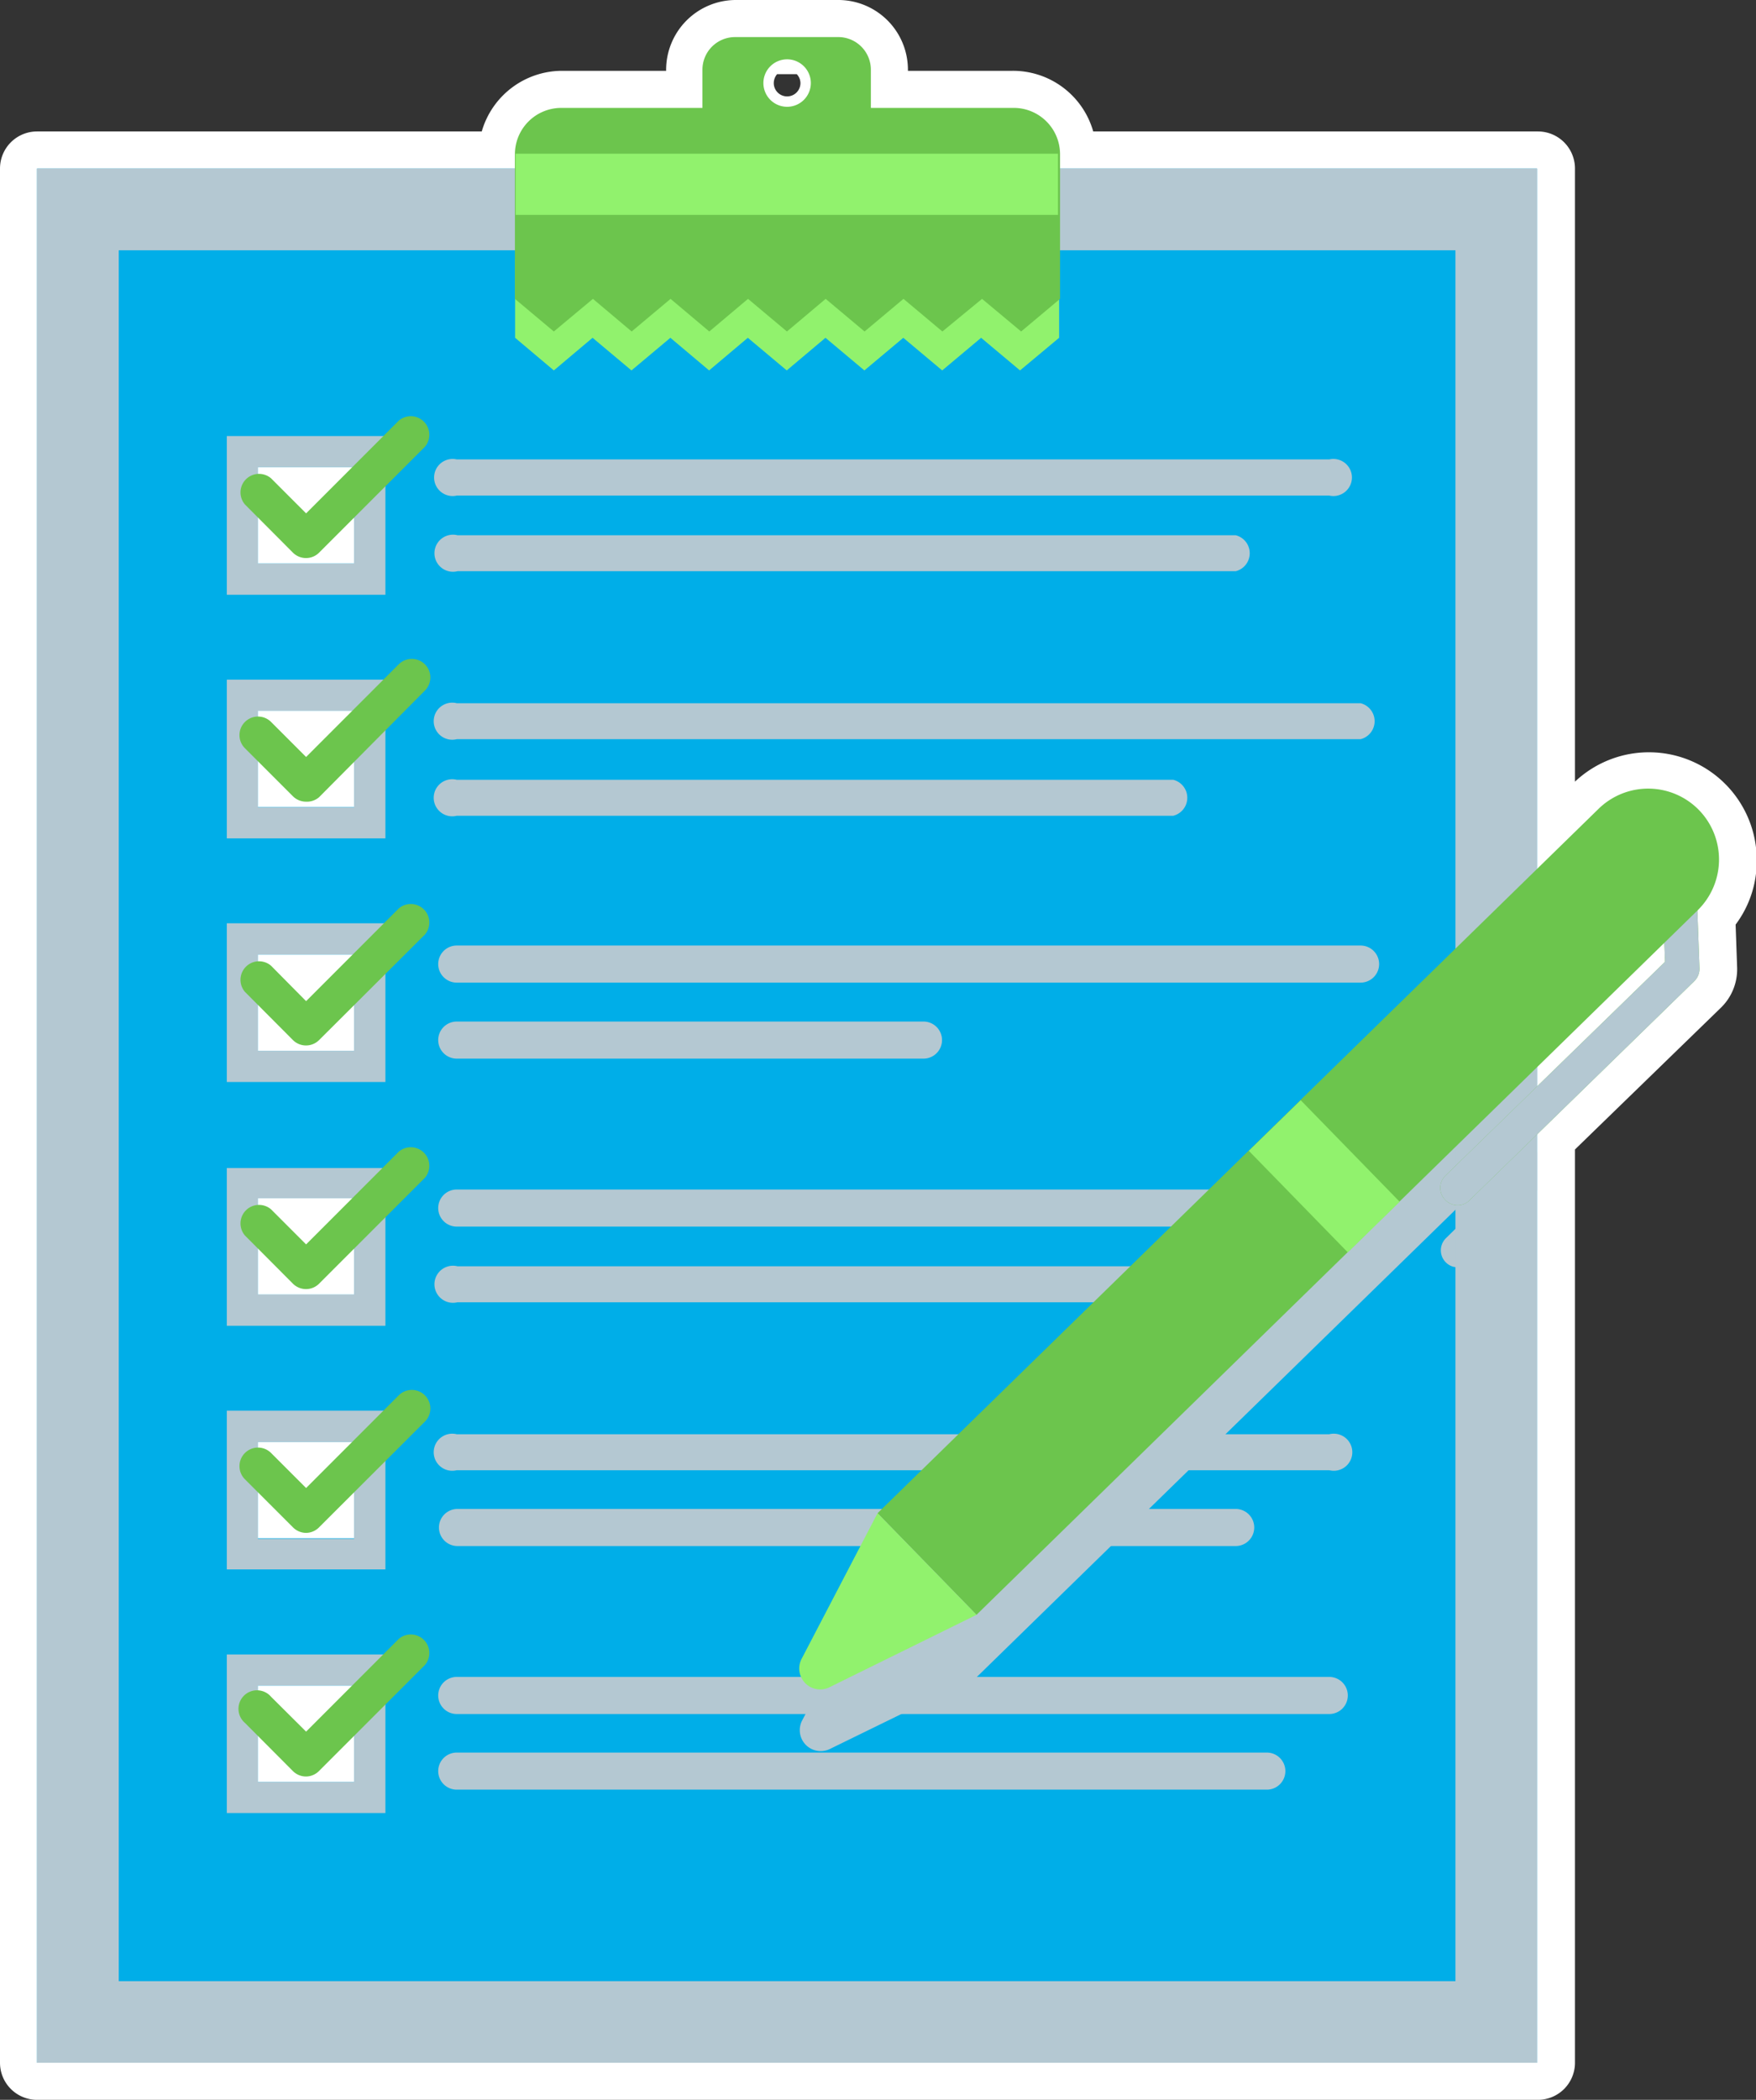
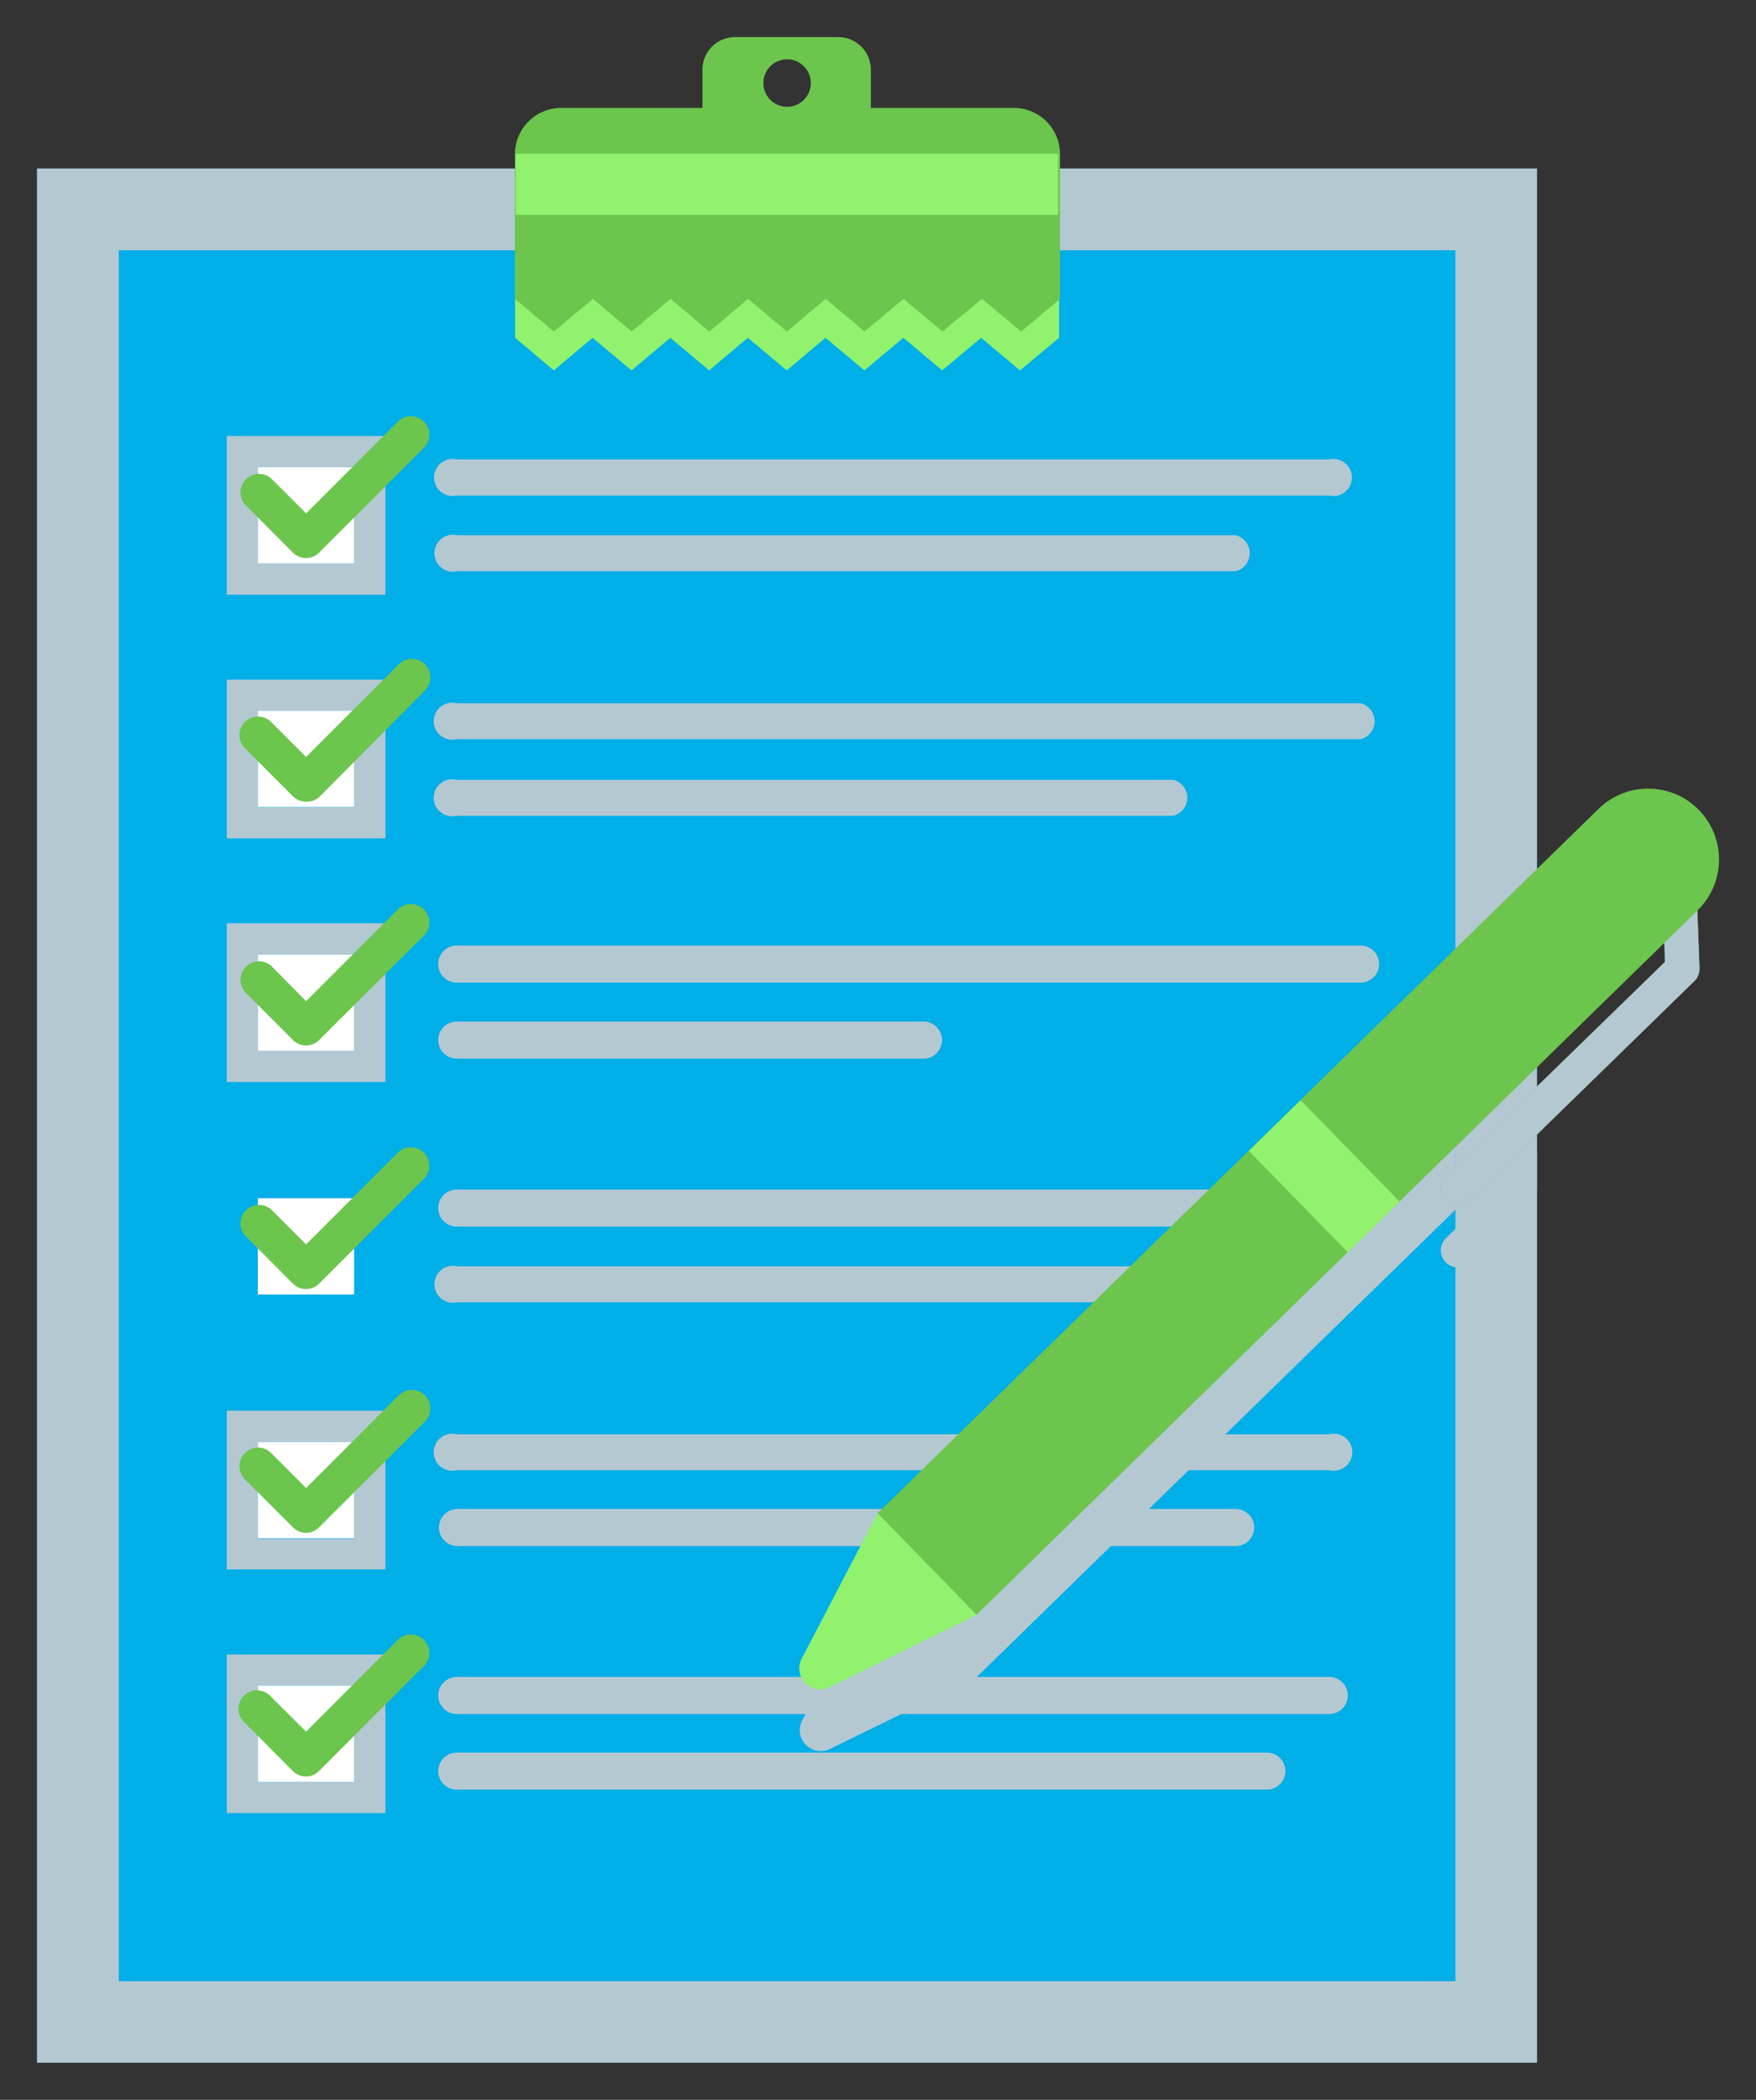
<svg xmlns="http://www.w3.org/2000/svg" viewBox="0 0 94.77 113.26">
  <rect x="0" y="0" width="94.77" height="113.26" fill="#333333" stroke="none" />
  <title>cta-reviews</title>
  <g style="isolation:isolate">
    <g id="a6209027-50b9-4038-8bb6-38687e71b82a" data-name="Layer 2">
      <g id="bab4fa26-fdc2-421d-ba99-909d5784e595" data-name="sprite">
-         <path d="M83,113.26H2a2,2,0,0,1-2-2V9.09a2,2,0,0,1,2-2H26a4.52,4.52,0,0,1,4.33-3.27h5.62V3.76A3.77,3.77,0,0,1,39.67,0h5.62A3.76,3.76,0,0,1,49,3.76v.06h5.63A4.5,4.5,0,0,1,59,7.09H83a2,2,0,0,1,2,2V42.16a5.82,5.82,0,0,1,9.81,4.32,5.71,5.71,0,0,1-1.14,3.39l.08,2.28a2.89,2.89,0,0,1-.87,2.2L85,62v49.23A2,2,0,0,1,83,113.26Zm-79-4H81V61.19a2,2,0,0,1,.46-1.29A2,2,0,0,1,81,58.62v-1a2,2,0,0,1,.6-1.43l6.87-6.7a2,2,0,0,1,1.19-.56,2,2,0,0,1,.61-1.2,1.76,1.76,0,0,0,.54-1.27,1.8,1.8,0,0,0-.52-1.3A1.77,1.77,0,0,0,89,44.58a1.83,1.83,0,0,0-1.3.52l-3.32,3.24A2,2,0,0,1,81,46.9V11.09H57.16a2,2,0,0,1-2-2V8.32a.49.49,0,0,0-.49-.5H47a2,2,0,0,1-1.91-1.41,3.26,3.26,0,0,1-2.65,1.35,3.29,3.29,0,0,1-2.66-1.35,2,2,0,0,1-1.91,1.41H30.29a.5.5,0,0,0-.5.5v.77a2,2,0,0,1-2,2H4ZM41.94,4a.75.75,0,0,0-.18.48.72.72,0,0,0,1.44,0A.71.71,0,0,0,43,4Z" style="fill:#fff" />
        <rect x="2" y="9.09" width="80.95" height="102.17" style="fill:#00aee8" />
-         <rect x="2" y="9.09" width="80.95" height="102.17" style="fill:#b4c8d2;mix-blend-mode:multiply" />
        <rect x="2" y="9.09" width="80.95" height="102.17" style="fill:#b4c8d2;mix-blend-mode:multiply" />
        <rect x="6.41" y="13.5" width="72.14" height="93.36" style="fill:#00aee8" />
        <polygon points="27.8 13.98 27.8 18.22 29.89 19.98 31.98 18.22 34.08 19.98 36.18 18.22 38.27 19.98 40.36 18.22 42.46 19.98 44.55 18.22 46.65 19.98 48.75 18.22 50.85 19.98 52.95 18.22 55.05 19.98 57.16 18.22 57.16 13.98 27.8 13.98" style="fill:#91f26d" />
        <path d="M54.67,5.82H47V3.76A1.76,1.76,0,0,0,45.28,2H39.67a1.76,1.76,0,0,0-1.76,1.76V5.82H30.29a2.5,2.5,0,0,0-2.5,2.5v7.8l2.1,1.76L32,16.12l2.09,1.76,2.1-1.76,2.09,1.76,2.09-1.76,2.1,1.76,2.09-1.76,2.1,1.76,2.1-1.76,2.1,1.76L53,16.12l2.11,1.76,2.1-1.76V8.32A2.5,2.5,0,0,0,54.67,5.82ZM42.48,5.76a1.28,1.28,0,1,1,1.28-1.28A1.28,1.28,0,0,1,42.48,5.76Z" style="fill:#6cc54d" />
        <rect x="27.83" y="8.29" width="29.27" height="3.3" style="fill:#91f26d" />
        <path d="M44.78,94.34l7.92-3.87L78.55,65.25V54.57l-11,10.75-.13.12L47.36,85l-4.08,7.82A1.13,1.13,0,0,0,44.78,94.34Z" style="fill:#b4c8d2;mix-blend-mode:multiply" />
        <path d="M78.55,66.28l-.52.51a.92.92,0,0,0,0,1.3.89.89,0,0,0,.54.26Z" style="fill:#b4c8d2;mix-blend-mode:multiply" />
        <g style="mix-blend-mode:multiply">
          <path d="M71.74,26.73H24.65a1,1,0,1,1,0-1.95H71.74a1,1,0,1,1,0,1.95Z" style="fill:#b4c8d2" />
          <path d="M66.69,30.81h-42a1,1,0,1,1,0-1.94h42a1,1,0,0,1,0,1.94Z" style="fill:#b4c8d2" />
          <path d="M20.8,32.08H12.24V23.52H20.8Zm-6.88-1.69h5.19V25.2H13.92Z" style="fill:#b4c8d2" />
          <path d="M73.43,39.87H24.65a1,1,0,1,1,0-1.94H73.43a1,1,0,0,1,0,1.94Z" style="fill:#b4c8d2" />
          <path d="M63.32,44H24.65a1,1,0,1,1,0-1.94H63.32a1,1,0,0,1,0,1.94Z" style="fill:#b4c8d2" />
          <path d="M20.8,45.22H12.24V36.66H20.8Zm-6.88-1.68h5.19V38.35H13.92Z" style="fill:#b4c8d2" />
          <path d="M73.43,53H24.65a1,1,0,1,1,0-2H73.43a1,1,0,0,1,0,2Z" style="fill:#b4c8d2" />
          <path d="M49.84,57.1H24.65a1,1,0,1,1,0-2H49.84a1,1,0,0,1,0,2Z" style="fill:#b4c8d2" />
          <path d="M20.8,58.36H12.24V49.8H20.8Zm-6.88-1.68h5.19V51.49H13.92Z" style="fill:#b4c8d2" />
          <path d="M73.43,66.16H24.65a1,1,0,1,1,0-2H73.43a1,1,0,0,1,0,2Z" style="fill:#b4c8d2" />
          <path d="M66.69,70.24h-42a1,1,0,1,1,0-1.94h42a1,1,0,0,1,0,1.94Z" style="fill:#b4c8d2" />
-           <path d="M20.8,71.51H12.24V63H20.8Zm-6.88-1.69h5.19V64.63H13.92Z" style="fill:#b4c8d2" />
+           <path d="M20.8,71.51V63H20.8Zm-6.88-1.69h5.19V64.63H13.92Z" style="fill:#b4c8d2" />
          <path d="M71.74,79.3H24.65a1,1,0,1,1,0-1.94H71.74a1,1,0,1,1,0,1.94Z" style="fill:#b4c8d2" />
          <path d="M66.69,83.39h-42a1,1,0,1,1,0-2h42a1,1,0,0,1,0,2Z" style="fill:#b4c8d2" />
          <path d="M20.8,84.65H12.24V76.09H20.8ZM13.92,83h5.19V77.78H13.92Z" style="fill:#b4c8d2" />
          <path d="M71.74,92.45H24.65a1,1,0,1,1,0-2H71.74a1,1,0,1,1,0,2Z" style="fill:#b4c8d2" />
          <path d="M68.37,96.53H24.65a1,1,0,1,1,0-2H68.37a1,1,0,1,1,0,2Z" style="fill:#b4c8d2" />
          <path d="M20.8,97.79H12.24V89.24H20.8Zm-6.88-1.68h5.19V90.92H13.92Z" style="fill:#b4c8d2" />
        </g>
        <polygon points="82.95 62.15 78.55 66.28 78.55 68.35 82.95 64.21 82.95 62.15" style="fill:#b4c8d2;mix-blend-mode:multiply" />
-         <polygon points="78.55 65.25 82.95 60.18 82.95 55.57 78.55 58.36 78.55 65.25" style="fill:#b4c8d2;mix-blend-mode:multiply" />
        <path d="M78,64.72a.92.92,0,0,1,0-1.3L89.86,51.88l-.2-5.5a.92.92,0,0,1,1.84-.06l.22,5.9a.93.93,0,0,1-.28.7L79.31,64.74A.91.91,0,0,1,78,64.72Z" style="fill:#6cc54d" />
        <g style="mix-blend-mode:multiply">
          <path d="M78,64.72a.92.92,0,0,1,0-1.3L89.86,51.88l-.2-5.5a.92.92,0,0,1,1.84-.06l.22,5.9a.93.93,0,0,1-.28.7L79.31,64.74A.91.91,0,0,1,78,64.72Z" style="fill:#b4c8d2" />
        </g>
        <path d="M52.7,87.1l-5.34-5.48,38.92-38a3.83,3.83,0,0,1,5.41.07h0a3.83,3.83,0,0,1-.07,5.41Z" style="fill:#6cc54d" />
        <path d="M52.7,87.1l-5.34-5.48-4.08,7.82A1.13,1.13,0,0,0,44.78,91Z" style="fill:#91f26d" />
        <rect x="67.65" y="61.49" width="7.65" height="3.91" transform="translate(66.99 -32.02) rotate(45.72)" style="fill:#91f26d" />
        <rect x="13.92" y="25.2" width="5.19" height="5.19" style="fill:#fff" />
        <path d="M16.52,30.1a1,1,0,0,1-.71-.29l-2.59-2.6a1,1,0,0,1,1.41-1.41l1.89,1.89,5-5a1,1,0,0,1,1.41,1.41l-5.69,5.69A1,1,0,0,1,16.52,30.1Z" style="fill:#6cc54d" />
        <rect x="13.92" y="38.34" width="5.19" height="5.19" style="fill:#fff" />
        <path d="M16.52,43.24a1,1,0,0,1-.71-.29l-2.59-2.59a1,1,0,0,1,0-1.42,1,1,0,0,1,1.41,0l1.89,1.89,5-5a1,1,0,0,1,1.41,0,1,1,0,0,1,0,1.42L17.22,43A1,1,0,0,1,16.52,43.24Z" style="fill:#6cc54d" />
        <rect x="13.92" y="51.49" width="5.19" height="5.19" style="fill:#fff" />
        <path d="M16.52,56.39a1,1,0,0,1-.71-.29l-2.59-2.6a1,1,0,0,1,1.41-1.41L16.52,54l5-5a1,1,0,0,1,1.41,1.41L17.22,56.1A1,1,0,0,1,16.52,56.39Z" style="fill:#6cc54d" />
        <rect x="13.92" y="64.63" width="5.19" height="5.19" style="fill:#fff" />
        <path d="M16.52,69.53a1,1,0,0,1-.71-.29l-2.59-2.6a1,1,0,0,1,1.41-1.41l1.89,1.89,5-5a1,1,0,0,1,1.41,1.41l-5.69,5.69A1,1,0,0,1,16.52,69.53Z" style="fill:#6cc54d" />
        <rect x="13.92" y="77.78" width="5.19" height="5.19" style="fill:#fff" />
        <path d="M16.52,82.68a1,1,0,0,1-.71-.3l-2.59-2.59a1,1,0,0,1,0-1.42,1,1,0,0,1,1.41,0l1.89,1.89,5-5a1,1,0,0,1,1.41,0,1,1,0,0,1,0,1.42l-5.69,5.68A1,1,0,0,1,16.52,82.68Z" style="fill:#6cc54d" />
        <rect x="13.92" y="90.92" width="5.19" height="5.19" style="fill:#fff" />
        <path d="M16.52,95.82a1,1,0,0,1-.71-.29l-2.59-2.6a1,1,0,1,1,1.41-1.41l1.89,1.88,5-5a1,1,0,0,1,1.41,1.41l-5.69,5.69A1,1,0,0,1,16.52,95.82Z" style="fill:#6cc54d" />
      </g>
    </g>
  </g>
</svg>